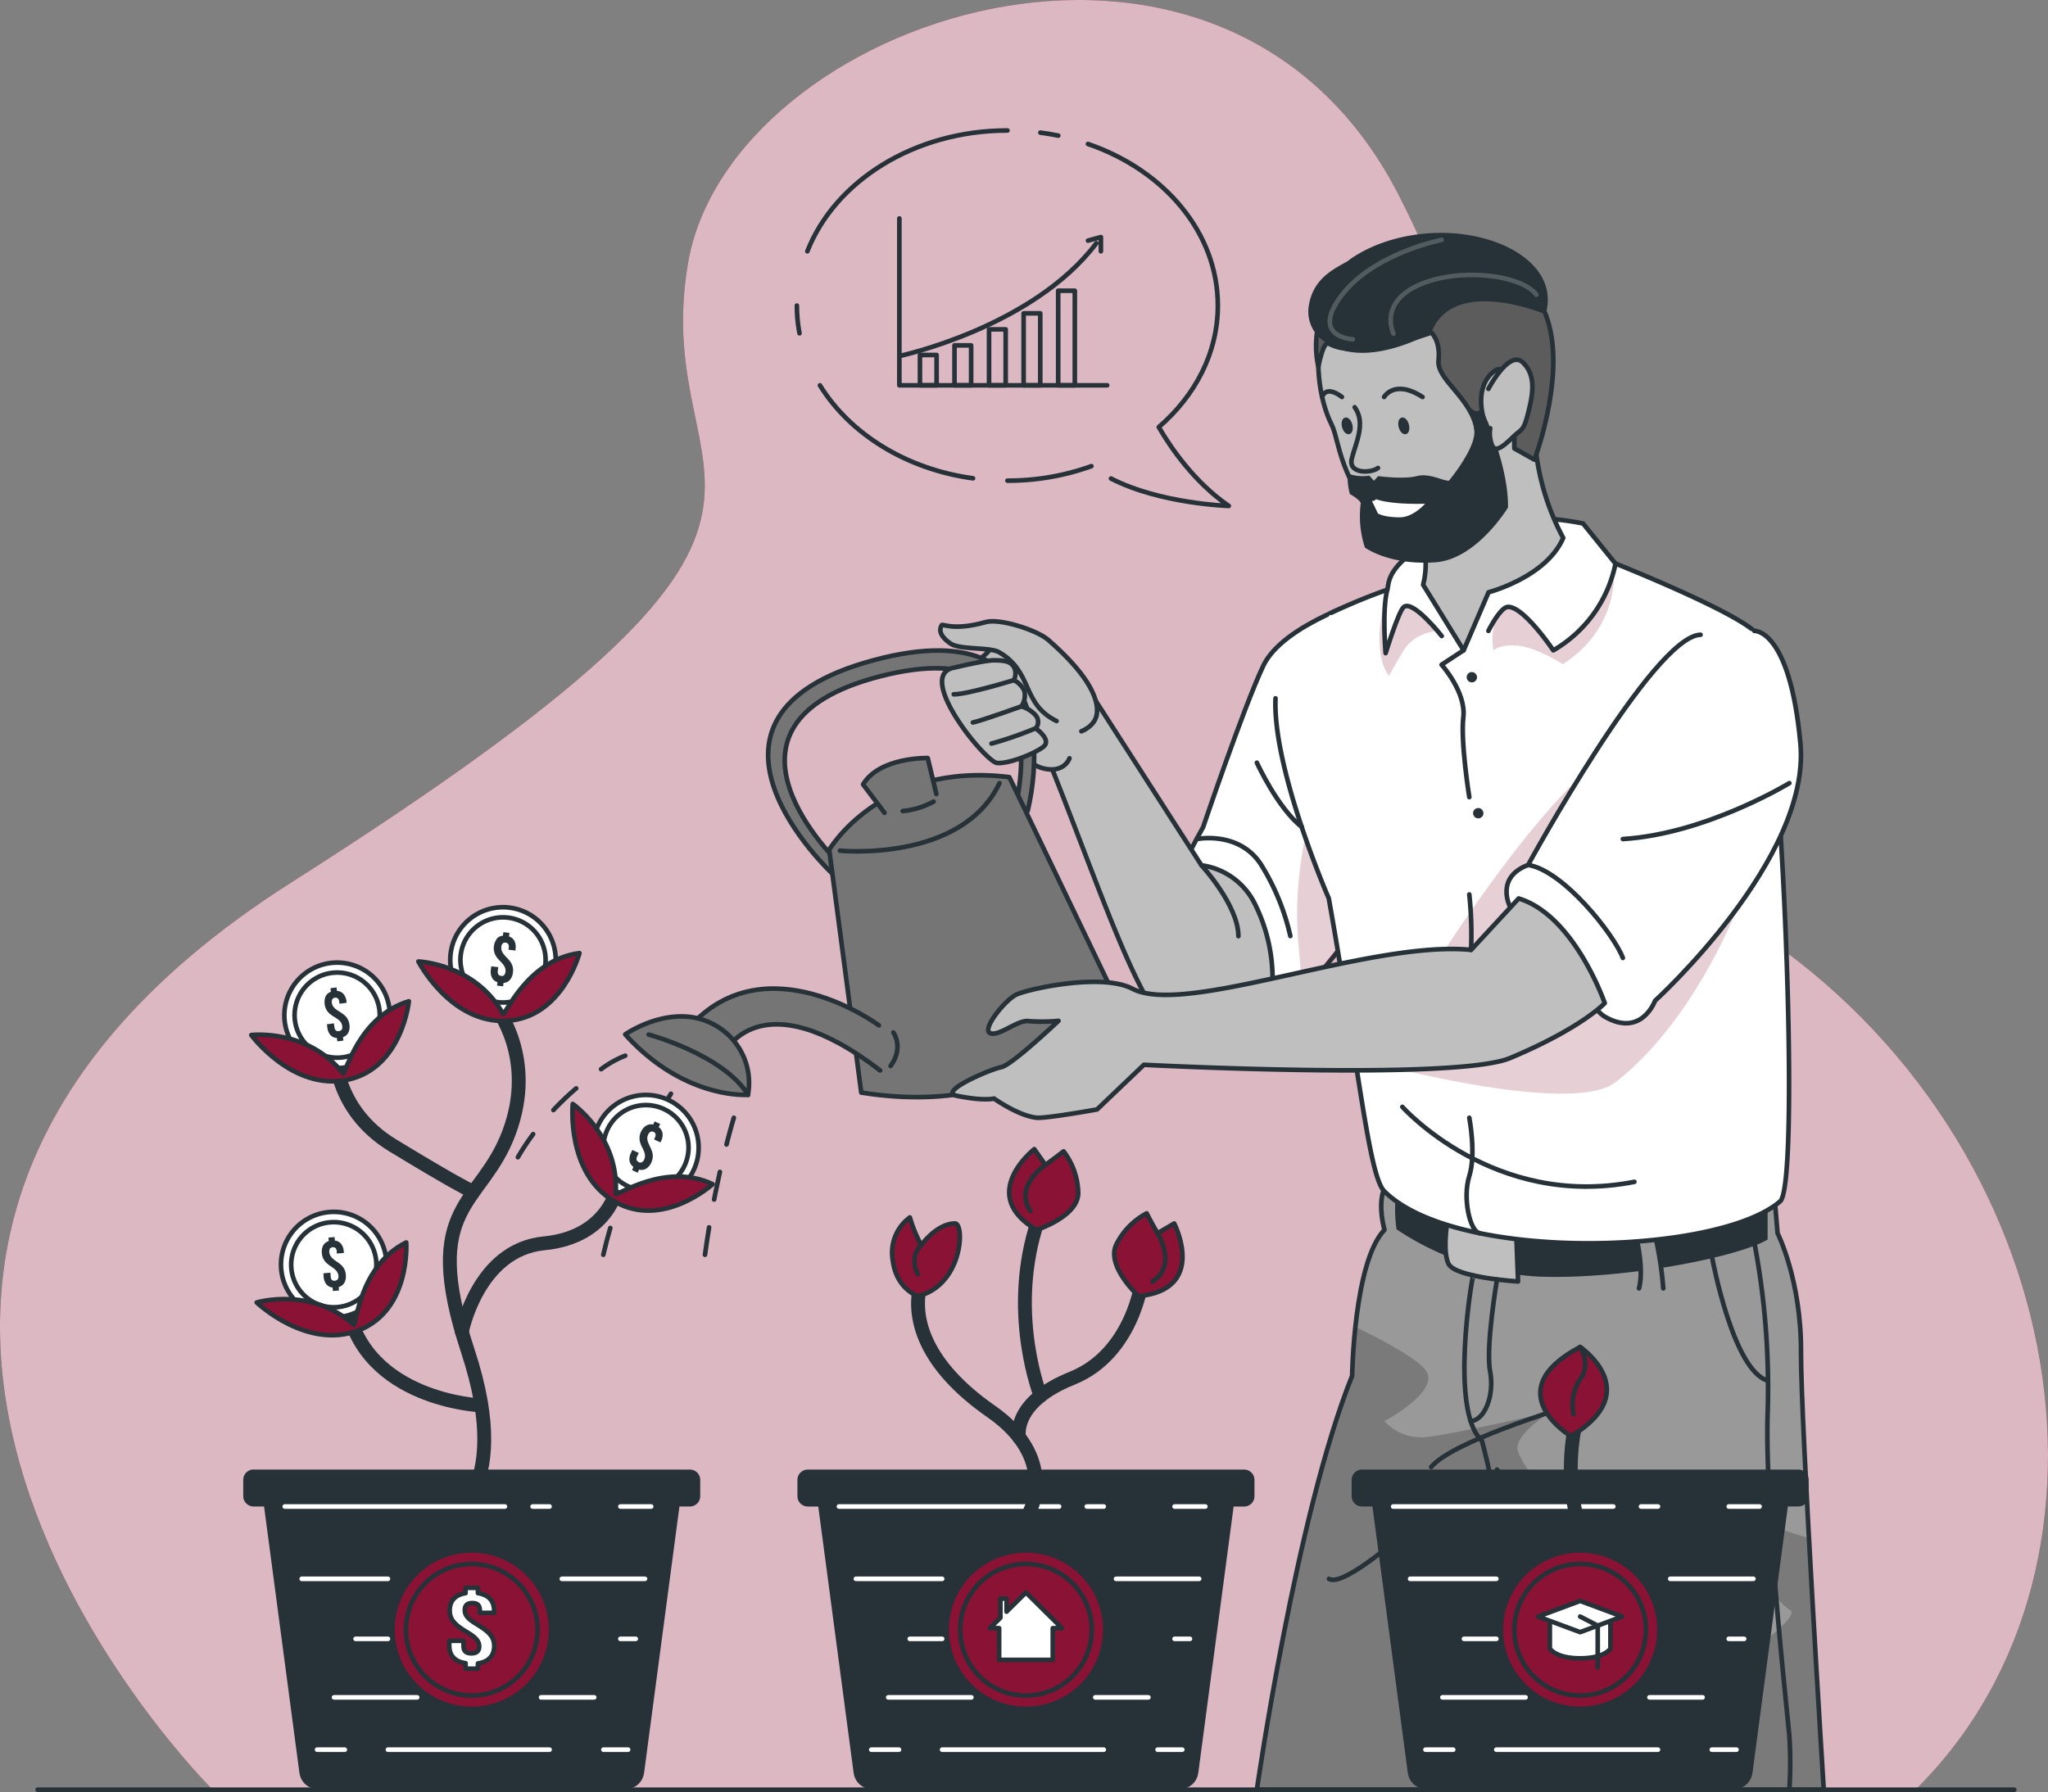
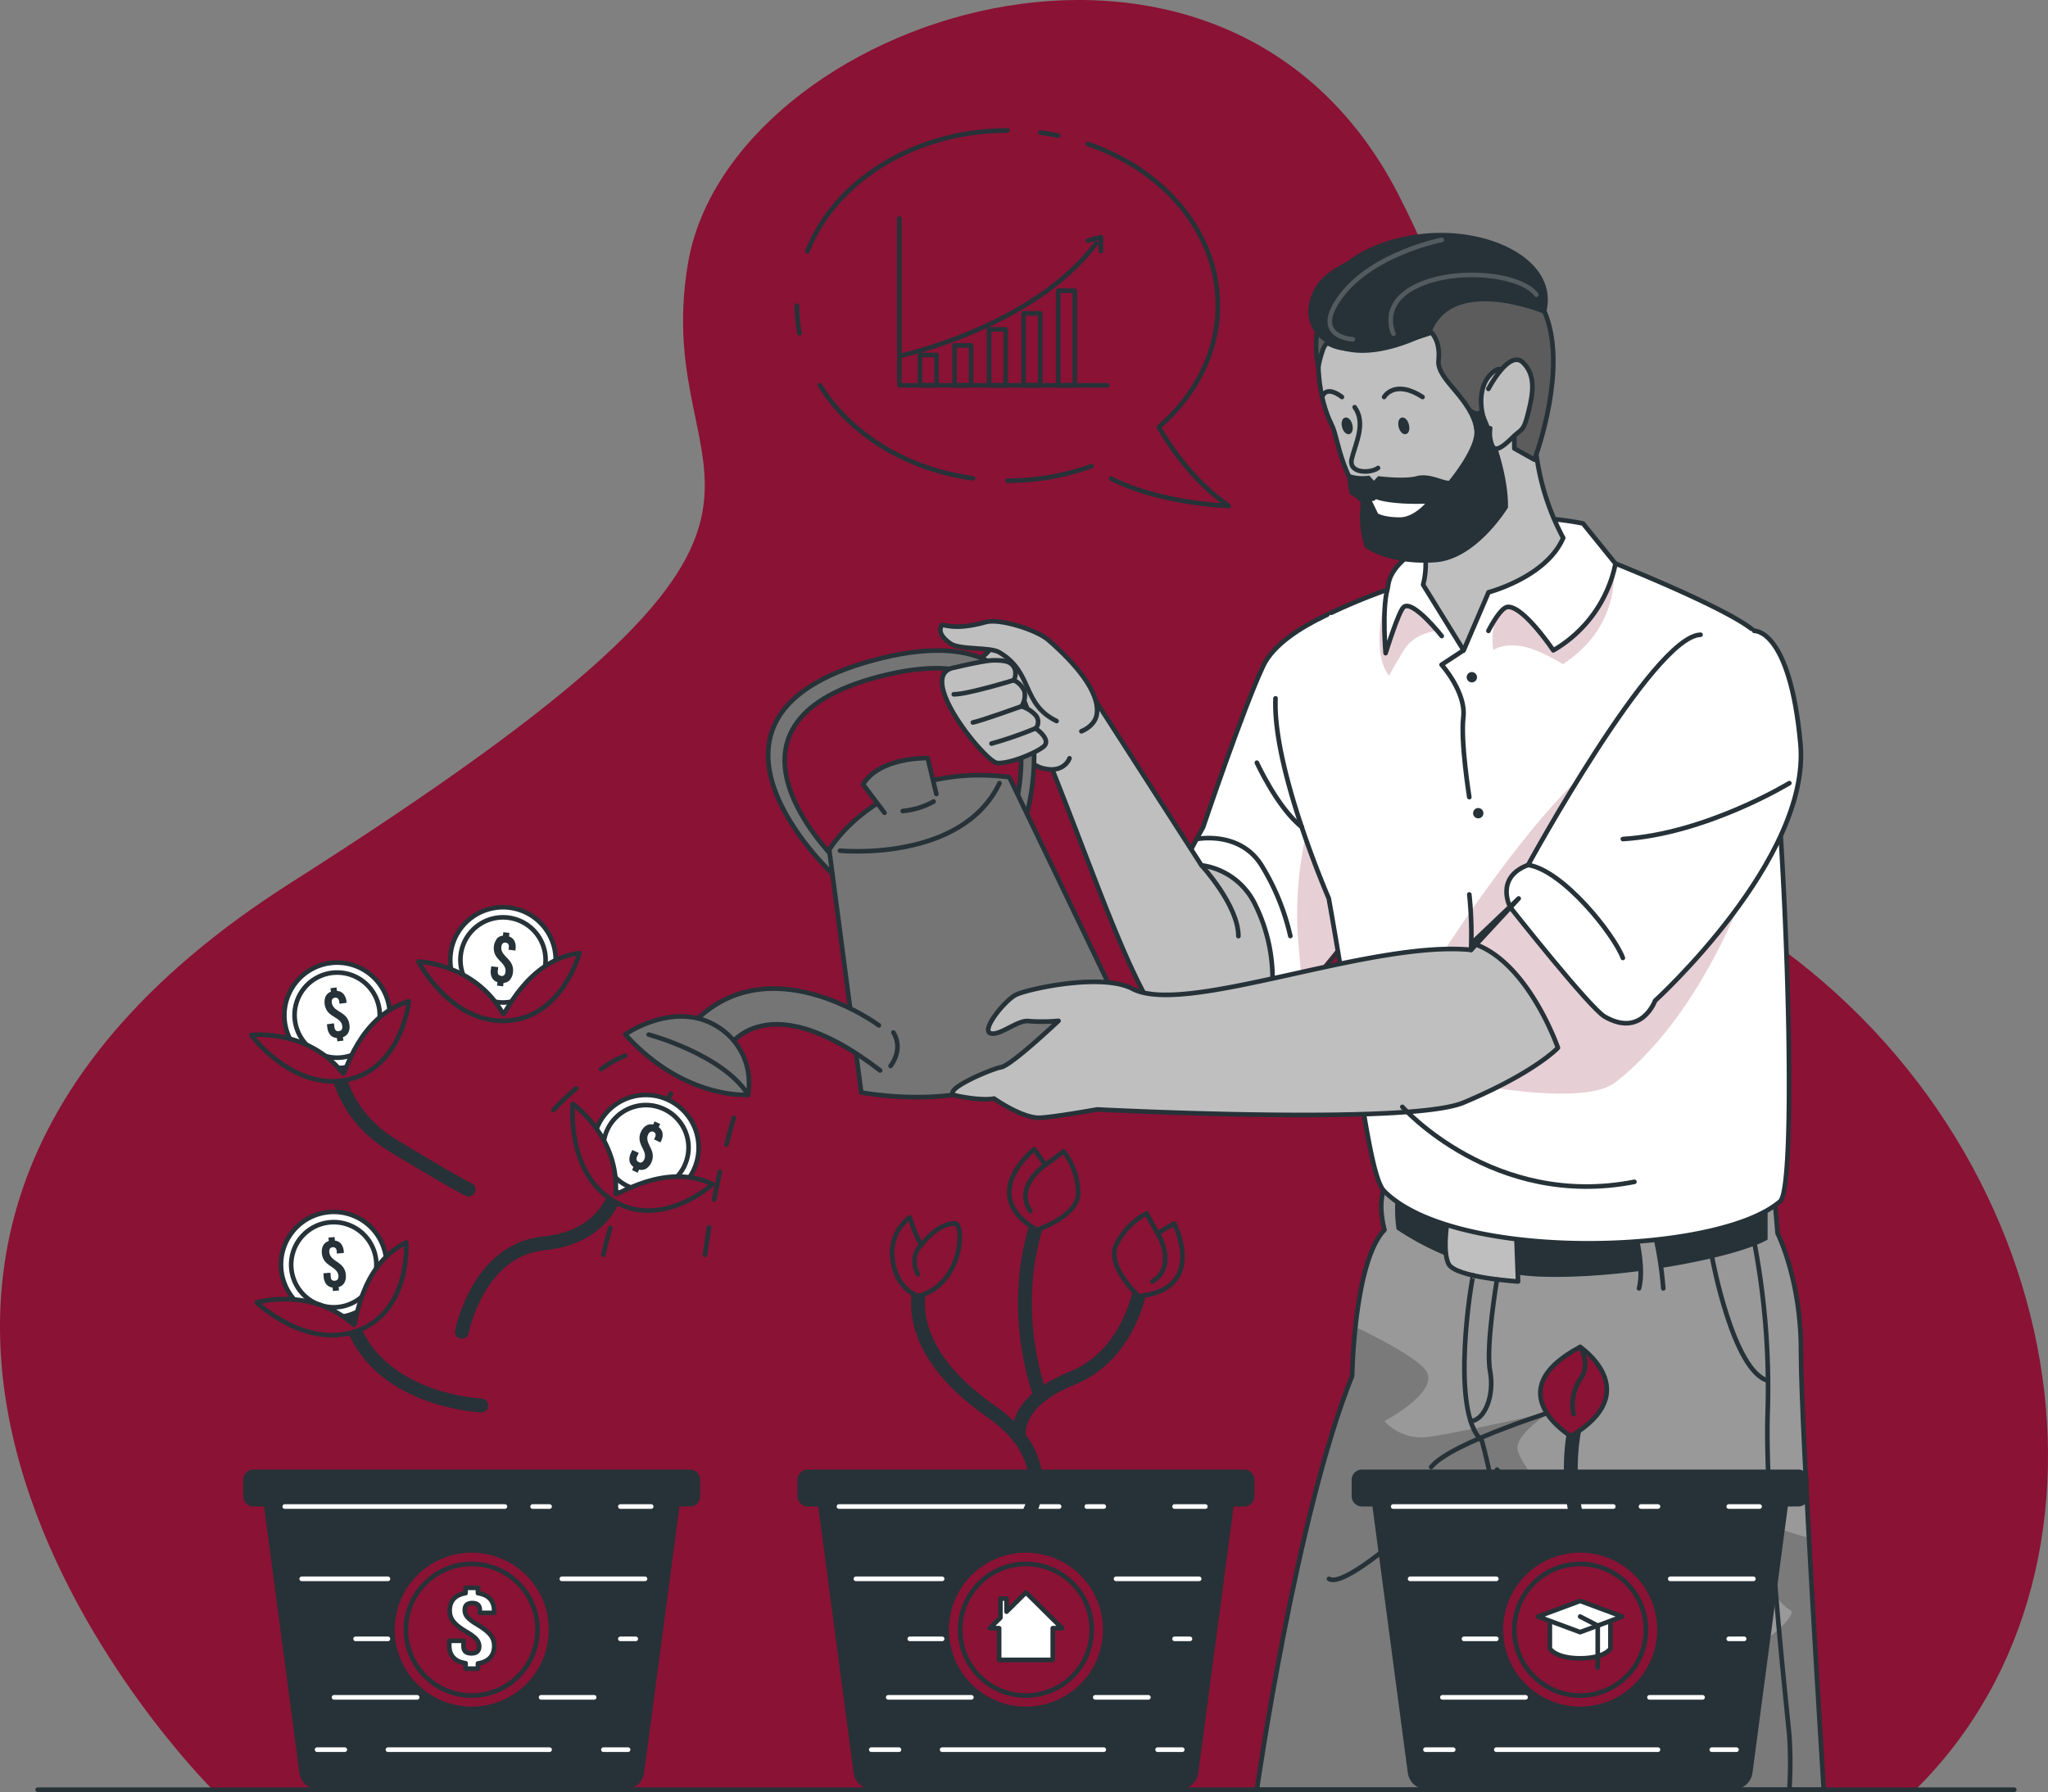
<svg xmlns="http://www.w3.org/2000/svg" xmlns:ns1="http://sodipodi.sourceforge.net/DTD/sodipodi-0.dtd" xmlns:ns2="http://www.inkscape.org/namespaces/inkscape" viewBox="0 0 443.454 388.112" version="1.1" id="svg389" ns1:docname="grow.svg" width="443.454" height="388.112" ns2:version="1.0.1 (3bc2e813f5, 2020-09-07)">
  <rect x="0" y="0" width="443.454" height="388.112" fill="#808080" stroke="none" />
  <ns1:namedview pagecolor="#ffffff" bordercolor="#666666" borderopacity="1" objecttolerance="10" gridtolerance="10" guidetolerance="10" ns2:pageopacity="0" ns2:pageshadow="2" ns2:window-width="1767" ns2:window-height="969" id="namedview391" showgrid="false" fit-margin-top="0" fit-margin-left="0" fit-margin-right="0" fit-margin-bottom="0" ns2:zoom="1.256" ns2:cx="222.149" ns2:cy="187.72187" ns2:window-x="0" ns2:window-y="45" ns2:window-maximized="0" ns2:current-layer="svg389" />
  <defs id="defs8">
    <clipPath id="freepik--clip-path--inject-98">
      <path d="m 411.75,319.53 c 0.25,0.22 1,9.84 1,9.84 0,0 5.13,10.13 5.07,25.63 -0.06,15.5 4.93,94.89 4.93,94.89 H 300 c 0,0 8.53,-59.52 20.63,-89.64 0,0 0.37,-24.72 7,-31.61 0,0 -2.88,-10.14 3,-11.39 5.88,-1.25 81.12,2.28 81.12,2.28 z" style="fill:#999999;stroke:#263238;stroke-linecap:round;stroke-linejoin:round" id="path2" />
    </clipPath>
    <clipPath id="freepik--clip-path-2--inject-98">
      <path d="m 349.05,152.69 c 0,0 -2.13,-6.75 2.44,-10.09 4.57,-3.34 4.26,16.8 4.26,16.8 l 4.36,2.44 c 0,0 6.29,-16.64 3.25,-28.82 C 360.32,120.84 348,112.21 331,116.81 c -22.81,6.16 -17.68,24.84 -17.68,24.84 0,0 1,-5.28 2.08,-5 1.08,0.28 4.7,3.75 22.39,-2.34 0,0 2,1.73 1.55,6 -0.45,4.27 7.14,8.07 8.32,15.18 z" style="fill:#999999;stroke:#263238;stroke-linecap:round;stroke-linejoin:round" id="path5" />
    </clipPath>
  </defs>
  <g id="freepik--background-simple--inject-98" transform="translate(-27.851,-62.278)">
    <path d="m 73.76,449.74 c 0,0 -113.87,-113 17.06,-196.27 130.93,-83.27 77.08,-81.39 86,-134.15 8.92,-52.76 115.44,-89.32 153.75,-15.07 38.31,74.25 1.56,112.42 73.43,157 71.87,44.58 88.43,139.24 38.77,188.48 z" style="fill:#8a1234" id="path10" />
-     <path d="m 73.76,449.74 c 0,0 -113.87,-113 17.06,-196.27 130.93,-83.27 77.08,-81.39 86,-134.15 8.92,-52.76 115.44,-89.32 153.75,-15.07 38.31,74.25 1.56,112.42 73.43,157 71.87,44.58 88.43,139.24 38.77,188.48 z" style="opacity:0.7;fill:#ffffff" id="path12" />
  </g>
  <g id="freepik--Bubble--inject-98" transform="translate(-27.851,-62.278)">
    <polyline points="267.59 145.73 222.59 145.73 222.59 109.59" style="fill:none;stroke:#263238;stroke-linecap:round;stroke-linejoin:round" id="polyline15" />
    <rect x="227.05" y="139.16" width="3.6" height="6.57" style="fill:none;stroke:#263238;stroke-linecap:round;stroke-linejoin:round" id="rect17" />
    <rect x="234.53" y="137.08" width="3.6" height="8.65" style="fill:none;stroke:#263238;stroke-linecap:round;stroke-linejoin:round" id="rect19" />
    <rect x="242.01" y="133.61" width="3.6" height="12.12" style="fill:none;stroke:#263238;stroke-linecap:round;stroke-linejoin:round" id="rect21" />
    <rect x="249.5" y="130.14" width="3.6" height="15.59" style="fill:none;stroke:#263238;stroke-linecap:round;stroke-linejoin:round" id="rect23" />
    <rect x="256.98" y="125.24" width="3.6" height="20.49" style="fill:none;stroke:#263238;stroke-linecap:round;stroke-linejoin:round" id="rect25" />
    <path d="m 222.59,139.39 c 0,0 28.85,-6.15 42.65,-24.43" style="fill:none;stroke:#263238;stroke-linecap:round;stroke-linejoin:round" id="path27" />
    <polyline points="263.43 114.39 266.23 113.62 266.23 116.7" style="fill:none;stroke:#263238;stroke-linecap:round;stroke-linejoin:round" id="polyline29" />
    <path d="M 257,91.65 C 255.72,91.39 254.43,91.17 253.12,91" style="fill:none;stroke:#263238;stroke-linecap:round;stroke-linejoin:round" id="path31" />
    <path d="m 268.42,165.92 c 10.7,5.5 25.5,5.93 25.5,5.93 -7.45,-5.11 -12.57,-12.61 -15.16,-17.07 7.91,-6.82 12.79,-16.09 12.79,-26.32 0,-15.8 -11.61,-29.34 -28.12,-35" style="fill:none;stroke:#263238;stroke-linecap:round;stroke-linejoin:round" id="path33" />
    <path d="m 246,166.38 a 53.53,53.53 0 0 0 18.17,-3.14" style="fill:none;stroke:#263238;stroke-linecap:round;stroke-linejoin:round" id="path35" />
    <path d="m 205.39,145.73 c 6.47,10.5 18.66,18.17 33.15,20.14" style="fill:none;stroke:#263238;stroke-linecap:round;stroke-linejoin:round" id="path37" />
    <path d="m 200.4,128.46 a 32.09,32.09 0 0 0 0.57,6" style="fill:none;stroke:#263238;stroke-linecap:round;stroke-linejoin:round" id="path39" />
    <path d="m 246,90.54 c -20.23,0 -37.39,11 -43.33,26.16" style="fill:none;stroke:#263238;stroke-linecap:round;stroke-linejoin:round" id="path41" />
  </g>
  <g id="freepik--Character--inject-98" transform="translate(-27.851,-62.278)">
    <path d="m 324.91,191.65 c 0,0 -19.21,5.66 -23.54,14.86 -4.33,9.2 -13,34.9 -13,34.9 0,0 -8.12,14.34 -8.12,18.67 0,4.33 12,20.39 17.42,24.72 5.42,4.33 25.65,-24.18 25.65,-24.18 z" style="fill:#ffffff;stroke:#263238;stroke-linecap:round;stroke-linejoin:round" id="path44" />
    <path d="m 411.75,319.53 c 0.25,0.22 1,9.84 1,9.84 0,0 5.13,10.13 5.07,25.63 -0.06,15.5 4.93,94.89 4.93,94.89 H 300 c 0,0 8.53,-59.52 20.63,-89.64 0,0 0.37,-24.72 7,-31.61 0,0 -2.88,-10.14 3,-11.39 5.88,-1.25 81.12,2.28 81.12,2.28 z" style="fill:#999999" id="path46" />
    <g clip-path="url(#freepik--clip-path--inject-98)" id="g50">
      <path d="M 422.75,449.89 H 300 c 0,0 8.53,-59.52 20.63,-89.64 0,0 0.07,-4.7 0.7,-10.58 5.65,2.72 13.1,6.64 15.18,9.33 3.49,4.5 -8.9,11.07 -8.9,11.07 a 10.93,10.93 0 0 0 8.9,3.48 c 5.49,-0.55 27.09,-5.48 27.09,-5.48 0,0 -8.07,4.93 -7.09,8.43 0.98,3.5 9.85,14.9 14.67,17.7 4.82,2.8 -9.8,-2.8 -9.8,-2.8 0,0 16.62,26.86 26.62,32.23 10,5.37 30.43,-11.25 27.5,-12.63 -2.93,-1.38 -14.81,-17.55 -12.65,-20.27 1.24,-1.57 8.59,2.56 16.69,4.62 1.46,26.14 3.21,54.54 3.21,54.54 z" style="opacity:0.2" id="path48" />
    </g>
    <path d="m 411.75,319.53 c 0.25,0.22 1,9.84 1,9.84 0,0 5.13,10.13 5.07,25.63 -0.06,15.5 4.93,94.89 4.93,94.89 H 300 c 0,0 8.53,-59.52 20.63,-89.64 0,0 0.37,-24.72 7,-31.61 0,0 -2.88,-10.14 3,-11.39 5.88,-1.25 81.12,2.28 81.12,2.28 z" style="fill:none;stroke:#263238;stroke-linecap:round;stroke-linejoin:round" id="path52" />
    <path d="m 330.25,319.89 a 29.4,29.4 0 0 0 0,8.64 61.15,61.15 0 0 0 30.59,10.22 c 17.66,0.75 42.84,-4 49.75,-8 v -9.5 z" style="fill:#263238" id="path54" />
    <path d="m 341.5,325.07 c 0,0 -1.5,7.93 0,10.93 1.5,3 15.06,3.82 15.06,3.82 l -0.43,-11.29 z" style="fill:#bfbfbf;stroke:#263238;stroke-linecap:round;stroke-linejoin:round" id="path56" />
    <path d="m 388,341.31 a 79.31,79.31 0 0 0 -2.06,-12.78 l -4.19,0.11 c 0,0 2.25,7.73 1,12.67" style="fill:#999999;stroke:#263238;stroke-linecap:round;stroke-linejoin:round" id="path58" />
    <path d="m 323.86,237.58 -0.52,23 a 186.39,186.39 0 0 1 -13.43,16.64 c -0.25,-3 -0.55,-6.55 -0.91,-10.59 -1.67,-18.67 4.67,-33.67 4.29,-34.78 z" style="opacity:0.2;fill:#8a1234" id="path60" />
    <path d="m 316.1,195 a 131,131 0 0 1 12.13,-5 c 0.52,-1.36 -0.72,-5.42 11.8,-11.91 12.52,-6.49 30.6,-2.43 30.6,-2.43 l 7,8.66 c 0,0 24.35,9.69 30,14.58 5.65,4.89 10.39,119.45 5.69,123.55 -13.42,11.7 -70.32,13.3 -85.75,-2.2 -3.34,-3.34 -5.59,-27.52 -12,-63.4 0,0 -12.19,-28 -11.53,-43.32" style="fill:#ffffff;stroke:#263238;stroke-linecap:round;stroke-linejoin:round" id="path62" />
    <path d="m 377.26,186.13 c 0,0 1.34,12 -11,20 0,0 -5.67,-3.63 -9.67,-4 -4,-0.37 -5.38,1 -5.38,1 0,0 -0.84,-4.7 1.08,-7.79 1.92,-3.09 5.68,-0.71 11.86,7.79 0.04,0 10.49,-5.13 13.11,-17 z" style="opacity:0.2;fill:#8a1234" id="path64" />
    <path d="m 339.12,198.91 c 0,0 -4.87,0.22 -7.31,4.22 -2.44,4 -3.18,5.5 -3.18,5.5 0,0 -3.92,-3.88 -1,-15.88 a 38,38 0 0 0 0.46,10.38 c 0,0 2.52,-9.28 3.74,-9.4 1.22,-0.12 3.65,0.6 7.29,5.18 z" style="opacity:0.2;fill:#8a1234" id="path66" />
    <path d="m 331.81,172.35 a 17.9,17.9 0 0 1 4.19,16.57 l 8.77,14.21 5.4,-12.58 c 0,0 12.51,-3.25 16.16,-11.77 a 53.14,53.14 0 0 1 -5.78,-32.28 c 2.45,-18.84 -28.74,25.85 -28.74,25.85 z" style="fill:#bfbfbf;stroke:#263238;stroke-linecap:round;stroke-linejoin:round" id="path68" />
    <path d="m 361.33,155.24 c 3.87,-28.88 -4.78,-40.4 -27.49,-38.78 -22.71,1.62 -23.08,27 -17.66,37.77 1.82,3.62 1.23,11.54 12.52,24.2 4.33,4.86 15.7,1.2 23.84,-6.82" style="fill:#bfbfbf;stroke:#263238;stroke-linecap:round;stroke-linejoin:round" id="path70" />
    <path d="m 327.55,148.26 c 0,0 2.23,-3.95 8.32,0" style="fill:none;stroke:#263238;stroke-linecap:round;stroke-linejoin:round" id="path72" />
    <path d="m 318.42,148.26 c 0,0 -3.3,-2.73 -4.29,0" style="fill:none;stroke:#263238;stroke-linecap:round;stroke-linejoin:round" id="path74" />
    <path d="m 332.92,154.22 c 0.26,1 0,1.92 -0.64,2.08 -0.64,0.16 -1.32,-0.51 -1.57,-1.5 -0.25,-0.99 0,-1.92 0.64,-2.08 0.64,-0.16 1.32,0.51 1.57,1.5 z" style="fill:#263238" id="path76" />
    <path d="m 320.67,154.22 c 0.26,1 0,1.92 -0.64,2.08 -0.64,0.16 -1.32,-0.51 -1.58,-1.5 -0.26,-0.99 0,-1.92 0.65,-2.08 0.65,-0.16 1.32,0.51 1.57,1.5 z" style="fill:#263238" id="path78" />
    <path d="m 321.18,150.47 c 2.51,3.45 0.19,7.8 -0.63,11.16 -0.82,3.36 4.26,3.15 5.68,2" style="fill:none;stroke:#263238;stroke-linecap:round;stroke-linejoin:round" id="path80" />
    <path d="m 349.05,152.69 c 0,0 -2.13,-6.75 2.44,-10.09 4.57,-3.34 4.26,16.8 4.26,16.8 l 4.36,2.44 c 0,0 6.29,-16.64 3.25,-28.82 C 360.32,120.84 348,112.21 331,116.81 c -22.81,6.16 -17.68,24.84 -17.68,24.84 0,0 1,-5.28 2.08,-5 1.08,0.28 4.7,3.75 22.39,-2.34 0,0 2,1.73 1.55,6 -0.45,4.27 7.14,8.07 8.32,15.18 z" style="fill:#999999" id="path82" />
    <g clip-path="url(#freepik--clip-path-2--inject-98)" id="g86">
      <path d="m 349.05,152.69 c 0,0 -2.13,-6.75 2.44,-10.09 4.57,-3.34 4.26,16.8 4.26,16.8 l 4.36,2.44 c 0,0 6.29,-16.64 3.25,-28.82 C 360.32,120.84 348,112.21 331,116.81 c -22.81,6.16 -17.68,24.84 -17.68,24.84 0,0 1,-5.28 2.08,-5 1.08,0.28 4.7,3.75 22.39,-2.34 0,0 2,1.73 1.55,6 -0.45,4.27 7.14,8.07 8.32,15.18 z" style="opacity:0.4" id="path84" />
    </g>
    <path d="m 349.05,152.69 c 0,0 -2.13,-6.75 2.44,-10.09 4.57,-3.34 4.26,16.8 4.26,16.8 l 4.36,2.44 c 0,0 6.29,-16.64 3.25,-28.82 C 360.32,120.84 348,112.21 331,116.81 c -22.81,6.16 -17.68,24.84 -17.68,24.84 0,0 1,-5.28 2.08,-5 1.08,0.28 4.7,3.75 22.39,-2.34 0,0 2,1.73 1.55,6 -0.45,4.27 7.14,8.07 8.32,15.18 z" style="fill:none;stroke:#263238;stroke-linecap:round;stroke-linejoin:round" id="path88" />
    <path d="m 319.64,164.81 a 9.24,9.24 0 0 0 4.71,0.48 l 1,1.11 0.91,-1 c 0,0 5.58,0.73 8.32,0 2.74,-0.73 5.58,1 7,1 0,0 6.08,-7.3 5.48,-11.06 a 32.4,32.4 0 0 0 -1,-4.87 c 0,0 1.15,1.05 1.76,0.85 a 1,1 0 0 0 0.78,-0.85 c 0,0 5.91,12 5.78,21.72 0,0 -6.76,11.23 -15.72,11.87 -10.05,0.71 -15.27,-3.2 -15.27,-3.2 a 21.78,21.78 0 0 1 -0.87,-9.79 9.44,9.44 0 0 0 -2.38,-1.78 15.25,15.25 0 0 1 -0.5,-4.48 z" style="fill:#263238" id="path90" />
    <path d="m 315.37,136.68 a 7.77,7.77 0 0 1 -4.12,-8.22 c 0.94,-5.82 5.27,-7.85 8.38,-9.6 0,0 6.34,-5.42 18.13,-6.09 14.2,-0.81 28,6.63 24.76,17.6 0,0 -20,-8.53 -24.76,4 0,-0.03 -13.76,7.95 -22.39,2.31 z" style="fill:#263238" id="path92" />
    <path d="m 350.14,146.5 c 0,0 4.46,-8.57 7.44,-5.73 2.98,2.84 2.16,7 1.15,11 -1.01,4 -1.36,3.32 -3.25,5.14 -1.89,1.82 -3.9,3.67 -4.6,1.69 a 7.15,7.15 0 0 1 -0.36,-3.56" style="fill:#bfbfbf;stroke:#263238;stroke-linecap:round;stroke-linejoin:round" id="path94" />
    <path d="m 336.42,171.38 c -8,0.2 -10.62,-1 -10.62,-1 a 0.9,0.9 0 0 1 -0.89,0.39 l 1.32,2.73 c 0,0 1.32,0.82 4.74,0.82 2.89,0 5.45,-2.94 5.45,-2.94 z" style="fill:#ffffff" id="path96" />
    <path d="m 329.58,134.55 c 0,0 -3.25,-6.5 5.27,-10.45 8.52,-3.95 22.32,-2.44 25.67,2" style="opacity:0.2;fill:none;stroke:#ffffff;stroke-linecap:round;stroke-linejoin:round" id="path98" />
    <path d="m 320.77,135.76 c 0,0 -9.36,-0.4 -2.41,-9.53 6.95,-9.13 21.67,-12 21.67,-12" style="opacity:0.2;fill:none;stroke:#ffffff;stroke-linecap:round;stroke-linejoin:round" id="path100" />
    <path d="m 377.66,184.33 a 28.09,28.09 0 0 1 -13.47,18.8 c 0,0 -6.46,-9.62 -9.86,-9.4 -1.66,0.1 -4.19,5.18 -4.19,5.18" style="fill:none;stroke:#263238;stroke-linecap:round;stroke-linejoin:round" id="path102" />
    <path d="m 328.23,190 c -1.16,4.6 -0.35,13.74 -0.35,13.74 0,0 2.81,-9.12 3.93,-10 2,-1.62 8.22,6.29 8.22,6.29" style="fill:none;stroke:#263238;stroke-linecap:round;stroke-linejoin:round" id="path104" />
    <path d="m 344.74,203.13 -4.74,3.11 c 0,0 5.34,5.95 4.71,11.36 -0.63,5.41 1.29,17.32 1.29,17.32" style="fill:none;stroke:#263238;stroke-linecap:round;stroke-linejoin:round" id="path106" />
    <path d="m 299.45,257.81 a 36.37,36.37 0 0 1 3.72,20.61 c 0,0 -7,9.7 -12.37,11.15 -13.06,3.52 -20.93,-25.51 -36.62,-64.49 -1,-2.5 7.91,-15.71 7.91,-15.71 L 288,249.68 a 15.17,15.17 0 0 1 11.45,8.13 z" style="fill:#bfbfbf;stroke:#263238;stroke-linecap:round;stroke-linejoin:round" id="path108" />
    <path d="m 261,212.3 -6.65,-9 c 0,0 -10,-5.74 -11.11,-2.31 -1.63,5.14 -9.83,6.66 -9.83,6.66 0.72,2.63 8.73,14.35 13.27,17 4.54,2.65 5,3.43 6.87,4 4.75,1.27 5.88,-2.14 5.88,-2.14" style="fill:#bfbfbf;stroke:#263238;stroke-linecap:round;stroke-linejoin:round" id="path110" />
    <path d="m 208.08,251.49 c 0,0 -36.53,-33.94 8.84,-46.2 45.37,-12.26 33.44,32.64 33.44,32.64 l -3,0.52 c 0,0 11.89,-40.18 -28.9,-29.7 -40.79,10.48 -8.69,40.69 -8.69,40.69 z" style="fill:#757575;stroke:#263238;stroke-linecap:round;stroke-linejoin:round" id="path112" />
    <path d="m 256.63,218.44 c -7.67,-3.74 -5,-10.59 -12.46,-14.91 -2,-1.16 -8.49,-0.45 -10.54,-1.89 -3.08,-2.15 -2,-3.63 -1.92,-3.89 0.1,-0.59 2.26,1.33 9.62,-0.75 2.94,-0.83 11,1.69 13.52,3.89 5.92,5.14 11.07,11.2 10.51,15.94 -0.32,2.73 -3.36,3.83 -3.36,3.83" style="fill:#bfbfbf;stroke:#263238;stroke-linecap:round;stroke-linejoin:round" id="path114" />
    <path d="m 234.63,206.84 c 0,0 6.43,-1.57 8.48,-1.55 2.82,0 3.71,0.42 4.38,1.62 a 3.13,3.13 0 0 1 -0.12,2.68 4.73,4.73 0 0 1 2.31,2.39 4.44,4.44 0 0 1 -0.65,3.29 6.7,6.7 0 0 1 2.93,1.78 2.21,2.21 0 0 1 0.16,3 c 0,0 3.62,2.48 1.61,4 -2.01,1.52 -7.5,3.71 -10,3.47 -2.5,-0.24 -18.17,-19.29 -9.1,-20.68 z" style="fill:#bfbfbf;stroke:#263238;stroke-linecap:round;stroke-linejoin:round" id="path116" />
    <path d="m 247.37,209.59 c 0,0 -10.22,3.13 -13,3.06" style="fill:none;stroke:#263238;stroke-linecap:round;stroke-linejoin:round" id="path118" />
    <path d="m 249,215.27 c 0,0 -8.7,3.13 -10.49,3.48" style="fill:none;stroke:#263238;stroke-linecap:round;stroke-linejoin:round" id="path120" />
    <path d="m 252.12,220 a 80.21,80.21 0 0 1 -9.58,3.32" style="fill:none;stroke:#263238;stroke-linecap:round;stroke-linejoin:round" id="path122" />
    <path d="m 207.4,246.32 c 0,0 11.2,-19.16 39,-15.73 l 22.85,47.56 c 0,0 -14.34,27.2 -54.91,20.76 z" style="fill:#757575;stroke:#263238;stroke-linecap:round;stroke-linejoin:round" id="path124" />
    <path d="m 218.16,284.35 c 0,0 -24.45,-18.14 -41,0.34 l 7.52,5.63 c 0,0 7.71,-16.21 33.75,3.8" style="fill:#757575;stroke:#263238;stroke-linecap:round;stroke-linejoin:round" id="path126" />
    <path d="m 209.73,246.52 c 0,0 26.37,2.6 34.54,-14.63" style="fill:#757575;stroke:#263238;stroke-linecap:round;stroke-linejoin:round" id="path128" />
    <path d="m 163.23,286.31 c 0,0 10.38,-7.29 19.58,-1.92 a 14.31,14.31 0 0 1 7,15 c 0,0 -13.81,1.08 -26.58,-13.08 z" style="fill:#757575;stroke:#263238;stroke-linecap:round;stroke-linejoin:round" id="path130" />
    <path d="m 168.31,286.35 c 0,0 16.14,4.31 21.54,13.06" style="fill:none;stroke:#263238;stroke-linecap:round;stroke-linejoin:round" id="path132" />
    <path d="m 230.6,234.25 -1.87,-7.79 c 0,0 -10.41,-0.28 -14,5.71 l 4.64,6.14" style="fill:#757575;stroke:#263238;stroke-linecap:round;stroke-linejoin:round" id="path134" />
    <path d="m 230,235.88 a 17,17 0 0 1 -6.68,2.05" style="fill:none;stroke:#263238;stroke-linecap:round;stroke-linejoin:round" id="path136" />
    <path d="m 221.29,285.9 c 0,0 2.35,3.19 -0.6,7.25" style="fill:none;stroke:#263238;stroke-linecap:round;stroke-linejoin:round" id="path138" />
    <path d="m 408.67,246.66 c 0,0 -9.67,33.34 -31,50 -9.74,7.61 -54.32,-4.67 -54.32,-4.67 l 2.89,-17.28 14.6,-6.92 c 0,0 25.84,-40.45 39.84,-44.46 14,-4.01 27.99,23.33 27.99,23.33 z" style="opacity:0.2;fill:#8a1234" id="path140" />
    <path d="m 396.07,199.75 c -10.29,0.29 -37.34,49.86 -37.34,49.86 -7.33,2.78 -3.84,9.2 -3.84,9.2 0,0 17.19,21.8 20.44,23.66 8,4.6 10.89,-3.45 10.89,-3.45 0,0 33.78,-30.69 31.48,-55.68 -2.3,-24.99 -10,-24.43 -10,-24.43" style="fill:#ffffff;stroke:#263238;stroke-linecap:round;stroke-linejoin:round" id="path142" />
-     <path d="M 356.69,256.87 346.39,268 c -21.89,-2.13 -61.8,14.45 -73.34,8.42 -6.71,-3.51 -22.82,0.1 -25.22,1.31 -2.4,1.21 -7.47,7.49 -5.59,8.3 1.88,0.81 6,-2.94 8.34,-2.6 a 37,37 0 0 0 6.47,-0.06 c 0,0 -10.15,9.63 -12.42,10.04 -2.27,0.41 -13.8,5.33 -9.62,6.19 5.85,1.2 8.08,0.6 8.08,0.6 0,0 5.28,3.75 9.21,4.15 2,0.21 13.1,-1.79 13.1,-1.79 l 10.14,-9.67 c 0,0 67.48,3.51 79.35,-1.48 15.48,-6.5 20.44,-11.87 20.44,-11.87 0,0 -6.55,-19 -18.64,-22.67 z" style="fill:#bfbfbf;stroke:#263238;stroke-linecap:round;stroke-linejoin:round" id="path144" />
+     <path d="M 356.69,256.87 346.39,268 c -21.89,-2.13 -61.8,14.45 -73.34,8.42 -6.71,-3.51 -22.82,0.1 -25.22,1.31 -2.4,1.21 -7.47,7.49 -5.59,8.3 1.88,0.81 6,-2.94 8.34,-2.6 a 37,37 0 0 0 6.47,-0.06 c 0,0 -10.15,9.63 -12.42,10.04 -2.27,0.41 -13.8,5.33 -9.62,6.19 5.85,1.2 8.08,0.6 8.08,0.6 0,0 5.28,3.75 9.21,4.15 2,0.21 13.1,-1.79 13.1,-1.79 c 0,0 67.48,3.51 79.35,-1.48 15.48,-6.5 20.44,-11.87 20.44,-11.87 0,0 -6.55,-19 -18.64,-22.67 z" style="fill:#bfbfbf;stroke:#263238;stroke-linecap:round;stroke-linejoin:round" id="path144" />
    <path d="m 346.86,338.51 c -0.23,-0.05 -5.22,29.49 1.84,35.74 0,0 4.08,14.11 3.32,23.81 -0.76,9.7 4.54,29.44 4.54,29.44 l 3.54,22.39" style="fill:none;stroke:#263238;stroke-linecap:round;stroke-linejoin:round" id="path146" />
    <path d="m 352,339.38 c 0,0 -2.5,14.62 -1.5,19.87 1,5.25 -1.17,10.64 -4.21,10.82" style="fill:none;stroke:#263238;stroke-linecap:round;stroke-linejoin:round" id="path148" />
    <path d="m 398.63,334.92 c 0,0 4.54,24.35 12,26.36" style="fill:none;stroke:#263238;stroke-linecap:round;stroke-linejoin:round" id="path150" />
    <path d="m 407.75,331.56 a 168.11,168.11 0 0 1 2.84,37 C 410,390 414.85,433 415.3,438.25 a 89,89 0 0 1 0,11.64" style="fill:none;stroke:#263238;stroke-linecap:round;stroke-linejoin:round" id="path152" />
    <path d="m 367.67,366.67 c -1.92,0.83 -25.42,7.83 -29.92,13.33" style="fill:none;stroke:#263238;stroke-linecap:round;stroke-linejoin:round" id="path154" />
    <path d="m 352,380.56 c 0,0 16.23,19.69 24.11,21.69" style="fill:none;stroke:#263238;stroke-linecap:round;stroke-linejoin:round" id="path156" />
    <path d="m 344.93,382.5 c 0,0 -24.93,24.5 -29.32,21.72" style="fill:none;stroke:#263238;stroke-linecap:round;stroke-linejoin:round" id="path158" />
    <path d="m 352.71,411 c 0,0 -6.88,27.2 -6.42,30.22 0.46,3.02 -2.34,8.67 -2.34,8.67" style="fill:none;stroke:#263238;stroke-linecap:round;stroke-linejoin:round" id="path160" />
-     <path d="m 346,304.37 c 0,0 1.51,7.84 0,12.61 -1.51,4.77 0.14,12 2.21,12.38" style="fill:none;stroke:#263238;stroke-linecap:round;stroke-linejoin:round" id="path162" />
    <path d="m 288,249.68 c 0,0 8,8.64 8,15.35" style="fill:none;stroke:#263238;stroke-linecap:round;stroke-linejoin:round" id="path164" />
    <path d="m 186.75,304.37 c 0,0 -0.66,2.13 -1.59,5.78" style="fill:none;stroke:#263238;stroke-linecap:round;stroke-linejoin:round" id="path166" />
    <path d="m 183.73,316.09 c -0.59,2.67 -1.22,5.7 -1.82,9" style="fill:none;stroke:#263238;stroke-linecap:round;stroke-linejoin:round;stroke-dasharray:6.114, 6.114" id="path168" />
    <path d="m 181.39,328.1 c -0.31,1.91 -0.62,3.89 -0.89,5.94" style="fill:none;stroke:#263238;stroke-linecap:round;stroke-linejoin:round" id="path170" />
    <path d="m 173.13,299.16 c 0,0 -1.23,1.91 -3,5.18" style="fill:none;stroke:#263238;stroke-linecap:round;stroke-linejoin:round" id="path172" />
    <path d="m 166.22,312.07 a 124.41,124.41 0 0 0 -4.87,12" style="fill:none;stroke:#263238;stroke-linecap:round;stroke-linejoin:round;stroke-dasharray:8.659, 8.659" id="path174" />
    <path d="m 160,328.23 q -0.84,2.85 -1.52,5.81" style="fill:none;stroke:#263238;stroke-linecap:round;stroke-linejoin:round" id="path176" />
    <path d="m 163.23,290.92 a 22.35,22.35 0 0 0 -5.22,2.92" style="fill:none;stroke:#263238;stroke-linecap:round;stroke-linejoin:round" id="path178" />
    <path d="m 152.61,298 a 63.18,63.18 0 0 0 -7.2,7.24" style="fill:none;stroke:#263238;stroke-linecap:round;stroke-linejoin:round;stroke-dasharray:6.815, 6.815" id="path180" />
-     <path d="m 143.29,307.91 a 52.9,52.9 0 0 0 -3.3,5" style="fill:none;stroke:#263238;stroke-linecap:round;stroke-linejoin:round" id="path182" />
    <path d="m 358.73,249.61 c 7.52,1.14 18.52,14.89 20.52,20.14" style="fill:none;stroke:#263238;stroke-linecap:round;stroke-linejoin:round" id="path184" />
    <path d="m 415.3,231.89 c 0,0 -18.05,11 -36.05,12.11" style="fill:none;stroke:#263238;stroke-linecap:round;stroke-linejoin:round" id="path186" />
    <path d="m 287,244 c 0,0 9.28,-1.88 14,5.68 a 50.27,50.27 0 0 1 6.25,15.32" style="fill:none;stroke:#263238;stroke-linecap:round;stroke-linejoin:round" id="path188" />
    <path d="m 300,227.46 c 0,0 4.49,9.85 9.75,13.94" style="fill:none;stroke:#263238;stroke-linecap:round;stroke-linejoin:round" id="path190" />
    <path d="m 346,256 a 82.56,82.56 0 0 1 0.38,12" style="fill:none;stroke:#263238;stroke-linecap:round;stroke-linejoin:round" id="path192" />
    <path d="m 331.5,302 c 0,0 19.75,22.23 50.25,16.24" style="fill:none;stroke:#263238;stroke-linecap:round;stroke-linejoin:round" id="path194" />
    <path d="m 347.67,209 a 1.12,1.12 0 1 1 -1.12,-1.17 1.15,1.15 0 0 1 1.12,1.17 z" style="fill:#263238" id="path196" />
    <path d="m 349.06,238.45 a 1.12,1.12 0 1 1 -1.12,-1.17 1.14,1.14 0 0 1 1.12,1.17 z" style="fill:#263238" id="path198" />
  </g>
  <g id="freepik--Table--inject-98" transform="translate(-27.851,-62.278)">
    <line x1="36" y1="449.89" x2="464" y2="449.89" style="fill:none;stroke:#263238;stroke-linecap:round;stroke-linejoin:round" id="line201" />
  </g>
  <g id="freepik--Plant--inject-98" transform="translate(-27.851,-62.278)">
-     <path d="m 123.52,392.45 c 0,0 16.15,-5.67 5.63,-37.58 -10.52,-31.91 2.94,-31.21 8.94,-47.35 6,-16.14 -2.86,-27.07 -2.86,-27.07" style="fill:none;stroke:#263238;stroke-width:3px;stroke-linecap:round;stroke-linejoin:round" id="path204" />
    <path d="m 131.5,384.56 h -47 c 0,0 6.34,47.76 8.17,61.58 0.33,2.51 2.33,3.75 4.75,3.75 h 65.16 c 2.42,0 4.42,-1.24 4.75,-3.75 1.83,-13.82 8.17,-61.58 8.17,-61.58 z" style="fill:#263238" id="path206" />
    <path d="m 82.76,380.56 h 94.48 a 2.23,2.23 0 0 1 2.23,2.23 v 3.53 a 2.23,2.23 0 0 1 -2.23,2.23 H 82.76 a 2.24,2.24 0 0 1 -2.24,-2.24 v -3.53 a 2.24,2.24 0 0 1 2.24,-2.24 z" style="fill:#263238" id="path208" />
    <line x1="89.51" y1="388.56" x2="137.18" y2="388.56" style="fill:none;stroke:#ffffff;stroke-linecap:round;stroke-linejoin:round" id="line210" />
    <line x1="143.18" y1="388.56" x2="146.85" y2="388.56" style="fill:none;stroke:#ffffff;stroke-linecap:round;stroke-linejoin:round" id="line212" />
    <line x1="168.85" y1="388.56" x2="162.18" y2="388.56" style="fill:none;stroke:#ffffff;stroke-linecap:round;stroke-linejoin:round" id="line214" />
    <line x1="93.18" y1="404.22" x2="111.85" y2="404.22" style="fill:none;stroke:#ffffff;stroke-linecap:round;stroke-linejoin:round" id="line216" />
    <line x1="122.51" y1="404.22" x2="127.51" y2="404.22" style="fill:none;stroke:#ffffff;stroke-linecap:round;stroke-linejoin:round" id="line218" />
    <line x1="167.51" y1="404.22" x2="149.51" y2="404.22" style="fill:none;stroke:#ffffff;stroke-linecap:round;stroke-linejoin:round" id="line220" />
    <line x1="165.51" y1="417.22" x2="162.18" y2="417.22" style="fill:none;stroke:#ffffff;stroke-linecap:round;stroke-linejoin:round" id="line222" />
    <line x1="111.85" y1="417.22" x2="104.85" y2="417.22" style="fill:none;stroke:#ffffff;stroke-linecap:round;stroke-linejoin:round" id="line224" />
    <line x1="145.01" y1="429.89" x2="156.51" y2="429.89" style="fill:none;stroke:#ffffff;stroke-linecap:round;stroke-linejoin:round" id="line226" />
    <line x1="118.18" y1="429.89" x2="100.18" y2="429.89" style="fill:none;stroke:#ffffff;stroke-linecap:round;stroke-linejoin:round" id="line228" />
    <line x1="96.51" y1="441.22" x2="102.51" y2="441.22" style="fill:none;stroke:#ffffff;stroke-linecap:round;stroke-linejoin:round" id="line230" />
    <line x1="111.85" y1="441.22" x2="146.85" y2="441.22" style="fill:none;stroke:#ffffff;stroke-linecap:round;stroke-linejoin:round" id="line232" />
    <line x1="163.85" y1="441.22" x2="158.51" y2="441.22" style="fill:none;stroke:#ffffff;stroke-linecap:round;stroke-linejoin:round" id="line234" />
    <path d="M 147.17,415.22 A 17.17,17.17 0 1 1 130,398.06 a 17.17,17.17 0 0 1 17.17,17.16 z" style="fill:#8a1234;stroke:#263238;stroke-linecap:round;stroke-linejoin:round" id="path236" />
    <path d="m 128.66,407.32 v -1.15 h 2.68 v 1.15 c 2.32,0.36 3.5,1.68 3.5,3.78 v 0.49 h -3.09 V 411 c 0,-1.11 -0.59,-1.53 -1.63,-1.53 -1.04,0 -1.63,0.42 -1.63,1.53 0,1.11 0.59,1.87 2.79,3.18 2.67,1.59 3.59,2.8 3.59,4.57 0,2.1 -1.21,3.45 -3.53,3.8 v 1.13 h -2.68 v -1.18 c -2.34,-0.35 -3.53,-1.7 -3.53,-3.8 v -1.06 h 3.09 v 1.22 c 0,1.1 0.65,1.5 1.69,1.5 1.04,0 1.7,-0.4 1.7,-1.5 0,-1.1 -0.6,-1.9 -2.8,-3.19 -2.67,-1.56 -3.59,-2.8 -3.59,-4.57 0,-2.1 1.16,-3.4 3.44,-3.78 z" style="fill:#ffffff;stroke:#263238;stroke-linecap:round;stroke-linejoin:round" id="path238" />
    <path d="M 144.25,415.22 A 14.25,14.25 0 1 1 130,401 a 14.26,14.26 0 0 1 14.25,14.22 z" style="fill:none;stroke:#263238;stroke-linecap:round;stroke-linejoin:round" id="path240" />
    <path d="m 127.86,350.72 c 0,0 3.43,-17.77 17.79,-19.16 14.36,-1.39 16,-12.64 16,-12.64" style="fill:none;stroke:#263238;stroke-width:3px;stroke-linecap:round;stroke-linejoin:round" id="path242" />
    <path d="m 129.32,319.91 c 0,0 -3.49,-1.68 -16.43,-9.56 -12.94,-7.88 -12.44,-20.44 -12.44,-20.44" style="fill:none;stroke:#263238;stroke-width:3px;stroke-linecap:round;stroke-linejoin:round" id="path244" />
    <path d="m 132.09,366.67 c 0,0 -25.33,-1 -29.09,-21.78" style="fill:none;stroke:#263238;stroke-width:3px;stroke-linecap:round;stroke-linejoin:round" id="path246" />
    <path d="m 148.1,271.57 a 11.42,11.42 0 1 1 -9.95,-12.72 11.42,11.42 0 0 1 9.95,12.72 z" style="fill:#ffffff" id="path248" />
    <path d="m 148.1,271.57 a 11.42,11.42 0 1 1 -9.95,-12.72 11.42,11.42 0 0 1 9.95,12.72 z" style="fill:none;stroke:#263238;stroke-linecap:round;stroke-linejoin:round" id="path250" />
    <path d="m 145.92,271.3 a 9.22,9.22 0 1 1 -8,-10.27 9.21,9.21 0 0 1 8,10.27 z" style="fill:none;stroke:#263238;stroke-linecap:round;stroke-linejoin:round" id="path252" />
    <path d="m 135.39,265.6 a 2,2 0 0 1 1.36,-0.67 l 0.09,-0.76 1.32,0.16 -0.1,0.76 a 2,2 0 0 1 1.19,1 3,3 0 0 1 0.23,1.74 v 0.32 l -1.52,-0.18 0.05,-0.43 a 1.12,1.12 0 0 0 -0.11,-0.79 0.74,0.74 0 0 0 -0.57,-0.31 0.71,0.71 0 0 0 -0.62,0.17 1.13,1.13 0 0 0 -0.3,0.74 1.75,1.75 0 0 0 0.08,0.83 3,3 0 0 0 0.37,0.68 c 0.15,0.2 0.38,0.45 0.66,0.76 a 7.69,7.69 0 0 1 0.82,0.93 3.27,3.27 0 0 1 0.49,1 3.11,3.11 0 0 1 0.09,1.31 3,3 0 0 1 -0.65,1.64 2,2 0 0 1 -1.39,0.66 l -0.09,0.74 -1.32,-0.16 0.1,-0.74 a 2,2 0 0 1 -1.2,-1 2.91,2.91 0 0 1 -0.23,-1.74 l 0.08,-0.7 1.52,0.18 -0.1,0.8 c -0.08,0.66 0.16,1 0.71,1.1 0.55,0.1 0.87,-0.23 0.95,-0.89 a 1.81,1.81 0 0 0 -0.08,-0.84 2.62,2.62 0 0 0 -0.37,-0.68 8.4,8.4 0 0 0 -0.66,-0.75 8.66,8.66 0 0 1 -0.82,-0.94 3.26,3.26 0 0 1 -0.48,-1 3.38,3.38 0 0 1 0.54,-2.92 z" style="fill:#263238" id="path254" />
    <path d="m 112.16,280.64 a 11.42,11.42 0 1 1 -12.86,-9.78 11.42,11.42 0 0 1 12.86,9.78 z" style="fill:#ffffff" id="path256" />
    <path d="m 112.16,280.64 a 11.42,11.42 0 1 1 -12.86,-9.78 11.42,11.42 0 0 1 12.86,9.78 z" style="fill:none;stroke:#263238;stroke-linecap:round;stroke-linejoin:round" id="path258" />
    <path d="M 110,280.93 A 9.22,9.22 0 1 1 99.6,273 9.22,9.22 0 0 1 110,280.93 Z" style="fill:none;stroke:#263238;stroke-linecap:round;stroke-linejoin:round" id="path260" />
    <path d="m 98.36,278.07 a 2,2 0 0 1 1.15,-1 l -0.11,-0.76 1.31,-0.18 0.11,0.76 a 2,2 0 0 1 1.39,0.64 3,3 0 0 1 0.67,1.62 v 0.32 l -1.52,0.2 -0.05,-0.42 a 1.16,1.16 0 0 0 -0.31,-0.73 0.86,0.86 0 0 0 -1.19,0.16 1.13,1.13 0 0 0 -0.1,0.79 1.67,1.67 0 0 0 0.29,0.78 2.62,2.62 0 0 0 0.53,0.57 c 0.2,0.15 0.47,0.34 0.83,0.56 a 8.64,8.64 0 0 1 1,0.7 3.1,3.1 0 0 1 0.72,0.83 2.94,2.94 0 0 1 0.42,1.24 2.88,2.88 0 0 1 -0.21,1.75 2,2 0 0 1 -1.18,1 l 0.1,0.75 -1.31,0.17 -0.1,-0.74 a 2,2 0 0 1 -1.41,-0.64 2.9,2.9 0 0 1 -0.66,-1.63 l -0.1,-0.69 1.52,-0.21 0.11,0.8 c 0.08,0.66 0.41,1 1,0.88 0.59,-0.12 0.78,-0.45 0.69,-1.11 a 1.67,1.67 0 0 0 -0.29,-0.78 2.62,2.62 0 0 0 -0.53,-0.57 c -0.2,-0.15 -0.47,-0.34 -0.83,-0.56 a 8.7,8.7 0 0 1 -1,-0.69 3.32,3.32 0 0 1 -0.72,-0.84 3.48,3.48 0 0 1 -0.22,-3 z" style="fill:#263238" id="path262" />
    <path d="M 111.5,335.26 A 11.42,11.42 0 1 1 99.21,324.78 11.41,11.41 0 0 1 111.5,335.26 Z" style="fill:#ffffff" id="path264" />
    <path d="M 111.5,335.26 A 11.42,11.42 0 1 1 99.21,324.78 11.41,11.41 0 0 1 111.5,335.26 Z" style="fill:none;stroke:#263238;stroke-linecap:round;stroke-linejoin:round" id="path266" />
    <path d="m 109.31,335.43 a 9.22,9.22 0 1 1 -9.93,-8.43 9.23,9.23 0 0 1 9.93,8.43 z" style="fill:none;stroke:#263238;stroke-linecap:round;stroke-linejoin:round" id="path268" />
    <path d="m 97.84,332 a 2,2 0 0 1 1.2,-0.93 l -0.06,-0.76 1.32,-0.11 0.06,0.76 a 2,2 0 0 1 1.35,0.71 3,3 0 0 1 0.58,1.66 v 0.32 l -1.52,0.12 v -0.42 a 1.13,1.13 0 0 0 -0.26,-0.75 0.86,0.86 0 0 0 -1.2,0.09 1.15,1.15 0 0 0 -0.15,0.79 1.8,1.8 0 0 0 0.25,0.79 2.66,2.66 0 0 0 0.5,0.6 8,8 0 0 0 0.8,0.61 9.71,9.71 0 0 1 1,0.75 3.35,3.35 0 0 1 0.67,0.87 3.09,3.09 0 0 1 0.35,1.27 2.92,2.92 0 0 1 -0.31,1.73 2,2 0 0 1 -1.23,0.92 l 0.06,0.75 -1.32,0.11 -0.06,-0.75 a 2,2 0 0 1 -1.37,-0.72 3,3 0 0 1 -0.57,-1.66 l -0.06,-0.7 1.53,-0.13 0.06,0.81 c 0,0.67 0.36,1 0.91,0.93 0.55,-0.07 0.81,-0.4 0.76,-1.06 a 1.84,1.84 0 0 0 -0.25,-0.8 2.66,2.66 0 0 0 -0.5,-0.6 c -0.19,-0.16 -0.45,-0.36 -0.8,-0.6 a 8.45,8.45 0 0 1 -1,-0.76 3.37,3.37 0 0 1 -0.68,-0.87 3.16,3.16 0 0 1 -0.35,-1.26 2.84,2.84 0 0 1 0.29,-1.71 z" style="fill:#263238" id="path270" />
    <path d="m 178.07,315.64 a 11.42,11.42 0 1 1 -5.56,-15.16 11.42,11.42 0 0 1 5.56,15.16 z" style="fill:#ffffff" id="path272" />
    <path d="m 178.07,315.64 a 11.42,11.42 0 1 1 -5.56,-15.16 11.42,11.42 0 0 1 5.56,15.16 z" style="fill:none;stroke:#263238;stroke-linecap:round;stroke-linejoin:round" id="path274" />
    <path d="m 176.08,314.72 a 9.22,9.22 0 1 1 -4.49,-12.25 9.21,9.21 0 0 1 4.49,12.25 z" style="fill:none;stroke:#263238;stroke-linecap:round;stroke-linejoin:round" id="path276" />
    <path d="m 167.78,306.06 a 2,2 0 0 1 1.5,-0.22 l 0.32,-0.69 1.2,0.56 -0.32,0.69 a 2,2 0 0 1 0.83,1.28 3,3 0 0 1 -0.31,1.73 l -0.14,0.29 -1.38,-0.64 0.17,-0.39 a 1.16,1.16 0 0 0 0.14,-0.79 0.72,0.72 0 0 0 -0.44,-0.47 0.75,0.75 0 0 0 -0.65,0 1.19,1.19 0 0 0 -0.51,0.61 1.77,1.77 0 0 0 -0.18,0.82 2.69,2.69 0 0 0 0.14,0.76 c 0.09,0.24 0.22,0.55 0.4,0.92 a 9.49,9.49 0 0 1 0.49,1.14 3.44,3.44 0 0 1 0.16,1.1 3.15,3.15 0 0 1 -0.31,1.27 3,3 0 0 1 -1.13,1.36 2,2 0 0 1 -1.52,0.2 l -0.32,0.68 -1.2,-0.56 L 165,315 a 2,2 0 0 1 -0.84,-1.29 3,3 0 0 1 0.31,-1.74 l 0.3,-0.64 1.39,0.65 -0.34,0.73 c -0.28,0.6 -0.17,1 0.34,1.26 0.51,0.26 0.9,0 1.18,-0.56 a 1.82,1.82 0 0 0 0.17,-0.81 2.44,2.44 0 0 0 -0.14,-0.77 8,8 0 0 0 -0.4,-0.92 8.29,8.29 0 0 1 -0.49,-1.14 3.13,3.13 0 0 1 -0.15,-1.09 2.92,2.92 0 0 1 0.31,-1.27 3,3 0 0 1 1.14,-1.35 z" style="fill:#263238" id="path278" />
    <path d="m 161.16,320.84 c 0,0.71 10.65,-7 21,-2.09 0,0 -10.82,9.83 -21.29,3.72 -10.47,-6.11 -9,-21.1 -9,-21.1 0,0 10.13,7.07 9.29,19.47 z" style="fill:#8a1234;stroke:#263238;stroke-linecap:round;stroke-linejoin:round" id="path280" />
    <path d="m 136.78,281.87 c 0.34,0.62 5.14,-11.67 16.54,-13.17 0,0 -3.76,14.13 -15.87,14.67 -12.11,0.54 -19,-12.85 -19,-12.85 0,0 12.3,0.48 18.33,11.35 z" style="fill:#8a1234;stroke:#263238;stroke-linecap:round;stroke-linejoin:round" id="path282" />
    <path d="m 102.13,294.76 c 0.44,0.56 3.24,-12.34 14.25,-15.62 0,0 -1.48,14.55 -13.34,17 -11.86,2.45 -20.78,-9.69 -20.78,-9.69 0,0 12.2,-1.45 19.87,8.31 z" style="fill:#8a1234;stroke:#263238;stroke-linecap:round;stroke-linejoin:round" id="path284" />
    <path d="m 104.44,349.2 c 0.53,0.47 1.08,-12.72 11.37,-17.83 0,0 1,14.59 -10.24,19 -11.24,4.41 -22.13,-6 -22.13,-6 0,0 11.78,-3.51 21,4.83 z" style="fill:#8a1234;stroke:#263238;stroke-linecap:round;stroke-linejoin:round" id="path286" />
    <path d="m 251.5,384.56 h -47 c 0,0 6.34,47.76 8.17,61.58 0.33,2.51 2.33,3.75 4.75,3.75 h 65.16 c 2.42,0 4.42,-1.24 4.75,-3.75 1.84,-13.82 8.17,-61.58 8.17,-61.58 z" style="fill:#263238" id="path288" />
    <path d="m 202.76,380.56 h 94.48 a 2.24,2.24 0 0 1 2.24,2.24 v 3.53 a 2.23,2.23 0 0 1 -2.23,2.23 h -94.49 a 2.24,2.24 0 0 1 -2.24,-2.24 v -3.53 a 2.23,2.23 0 0 1 2.24,-2.23 z" style="fill:#263238" id="path290" />
    <line x1="209.51" y1="388.56" x2="257.18" y2="388.56" style="fill:none;stroke:#ffffff;stroke-linecap:round;stroke-linejoin:round" id="line292" />
    <line x1="263.18" y1="388.56" x2="266.85" y2="388.56" style="fill:none;stroke:#ffffff;stroke-linecap:round;stroke-linejoin:round" id="line294" />
    <line x1="288.85" y1="388.56" x2="282.18" y2="388.56" style="fill:none;stroke:#ffffff;stroke-linecap:round;stroke-linejoin:round" id="line296" />
    <line x1="213.18" y1="404.22" x2="231.85" y2="404.22" style="fill:none;stroke:#ffffff;stroke-linecap:round;stroke-linejoin:round" id="line298" />
    <line x1="242.51" y1="404.22" x2="247.51" y2="404.22" style="fill:none;stroke:#ffffff;stroke-linecap:round;stroke-linejoin:round" id="line300" />
    <line x1="287.51" y1="404.22" x2="269.51" y2="404.22" style="fill:none;stroke:#ffffff;stroke-linecap:round;stroke-linejoin:round" id="line302" />
    <line x1="285.51" y1="417.22" x2="282.18" y2="417.22" style="fill:none;stroke:#ffffff;stroke-linecap:round;stroke-linejoin:round" id="line304" />
    <line x1="231.85" y1="417.22" x2="224.85" y2="417.22" style="fill:none;stroke:#ffffff;stroke-linecap:round;stroke-linejoin:round" id="line306" />
    <line x1="265.01" y1="429.89" x2="276.51" y2="429.89" style="fill:none;stroke:#ffffff;stroke-linecap:round;stroke-linejoin:round" id="line308" />
    <line x1="238.18" y1="429.89" x2="220.18" y2="429.89" style="fill:none;stroke:#ffffff;stroke-linecap:round;stroke-linejoin:round" id="line310" />
    <line x1="216.51" y1="441.22" x2="222.51" y2="441.22" style="fill:none;stroke:#ffffff;stroke-linecap:round;stroke-linejoin:round" id="line312" />
    <line x1="231.85" y1="441.22" x2="266.85" y2="441.22" style="fill:none;stroke:#ffffff;stroke-linecap:round;stroke-linejoin:round" id="line314" />
    <line x1="283.85" y1="441.22" x2="278.51" y2="441.22" style="fill:none;stroke:#ffffff;stroke-linecap:round;stroke-linejoin:round" id="line316" />
    <path d="M 267.17,415.22 A 17.17,17.17 0 1 1 250,398.06 a 17.17,17.17 0 0 1 17.17,17.16 z" style="fill:#8a1234;stroke:#263238;stroke-linecap:round;stroke-linejoin:round" id="path318" />
    <path d="M 264.25,415.22 A 14.25,14.25 0 1 1 250,401 a 14.26,14.26 0 0 1 14.25,14.22 z" style="fill:none;stroke:#263238;stroke-linecap:round;stroke-linejoin:round" id="path320" />
    <polygon points="245.8,408.5 244.47,408.5 244.47,412.65 242.19,414.91 244.19,414.91 244.19,421.78 255.81,421.78 255.81,414.91 257.81,414.91 250,407.17 245.8,411.33 " style="fill:#ffffff;stroke:#263238;stroke-linecap:round;stroke-linejoin:round" id="polygon322" />
    <path d="m 250.89,389.5 c 0,0 6,-11.5 -8.38,-21.5 -14.38,-10 -17.5,-20.36 -15.19,-28.18" style="fill:none;stroke:#263238;stroke-width:3px;stroke-linecap:round;stroke-linejoin:round" id="path324" />
    <path d="m 248.51,373.55 c 0,0 -1.68,-7.49 11.47,-12.77 13.15,-5.28 15.11,-21 15.11,-21" style="fill:none;stroke:#263238;stroke-width:3px;stroke-linecap:round;stroke-linejoin:round" id="path326" />
    <path d="m 234.64,327.26 c 2.11,0 1.74,13.24 -8,15.74 0,0 -4.74,-1.49 -5.49,-7.87 a 9.48,9.48 0 0 1 3.71,-9.18 30.42,30.42 0 0 0 2.47,6 c 0,0 3.31,-4.67 7.31,-4.69 z" style="fill:#8a1234;stroke:#263238;stroke-linecap:round;stroke-linejoin:round" id="path328" />
    <path d="m 227.32,331.94 c 0,0 -2.69,2.24 -0.74,6.31" style="fill:#8a1234;stroke:#263238;stroke-linecap:round;stroke-linejoin:round" id="path330" />
    <path d="m 274.41,343 c 0,0 -7,-6.37 -4.9,-11.06 a 15.33,15.33 0 0 1 6.63,-6.87 c 0,0 1.5,2.91 2.37,4.3 l 3.59,-2.11 c 0,0 7.34,14.24 -7.69,15.74 z" style="fill:#8a1234;stroke:#263238;stroke-linecap:round;stroke-linejoin:round" id="path332" />
    <path d="m 278.51,329.37 c 0,0 4.38,7 -1.12,10.45" style="fill:#8a1234;stroke:#263238;stroke-linecap:round;stroke-linejoin:round" id="path334" />
    <path d="m 253.16,364.59 c 0,0 -6.77,-17 -1.16,-36.06" style="fill:none;stroke:#263238;stroke-width:3px;stroke-linecap:round;stroke-linejoin:round" id="path336" />
    <path d="m 252.32,328.64 c 0,0 9,-2.89 9,-8 a 15.31,15.31 0 0 0 -3.17,-9 c 0,0 -2.58,2 -3.95,2.93 l -2.39,-3.41 c 0,0 -12.54,9.84 0.51,17.48 z" style="fill:#8a1234;stroke:#263238;stroke-linecap:round;stroke-linejoin:round" id="path338" />
    <path d="m 254.24,314.54 c 0,0 -6.89,4.57 -3.31,10" style="fill:#8a1234;stroke:#263238;stroke-linecap:round;stroke-linejoin:round" id="path340" />
    <path d="m 371.5,384.56 h -47 c 0,0 6.33,47.76 8.17,61.58 0.33,2.51 2.33,3.75 4.75,3.75 h 65.16 c 2.42,0 4.42,-1.24 4.75,-3.75 1.84,-13.82 8.17,-61.58 8.17,-61.58 z" style="fill:#263238" id="path342" />
    <path d="m 322.76,380.56 h 94.48 a 2.23,2.23 0 0 1 2.23,2.23 v 3.53 a 2.23,2.23 0 0 1 -2.23,2.23 h -94.48 a 2.24,2.24 0 0 1 -2.24,-2.24 v -3.53 a 2.23,2.23 0 0 1 2.24,-2.22 z" style="fill:#263238" id="path344" />
    <line x1="329.51" y1="388.56" x2="377.18" y2="388.56" style="fill:none;stroke:#ffffff;stroke-linecap:round;stroke-linejoin:round" id="line346" />
    <line x1="383.18" y1="388.56" x2="386.85" y2="388.56" style="fill:none;stroke:#ffffff;stroke-linecap:round;stroke-linejoin:round" id="line348" />
    <line x1="408.85" y1="388.56" x2="402.18" y2="388.56" style="fill:none;stroke:#ffffff;stroke-linecap:round;stroke-linejoin:round" id="line350" />
    <line x1="333.18" y1="404.22" x2="351.85" y2="404.22" style="fill:none;stroke:#ffffff;stroke-linecap:round;stroke-linejoin:round" id="line352" />
    <line x1="362.51" y1="404.22" x2="367.51" y2="404.22" style="fill:none;stroke:#ffffff;stroke-linecap:round;stroke-linejoin:round" id="line354" />
    <line x1="407.51" y1="404.22" x2="389.51" y2="404.22" style="fill:none;stroke:#ffffff;stroke-linecap:round;stroke-linejoin:round" id="line356" />
    <line x1="405.51" y1="417.22" x2="402.18" y2="417.22" style="fill:none;stroke:#ffffff;stroke-linecap:round;stroke-linejoin:round" id="line358" />
    <line x1="351.85" y1="417.22" x2="344.85" y2="417.22" style="fill:none;stroke:#ffffff;stroke-linecap:round;stroke-linejoin:round" id="line360" />
    <line x1="385.01" y1="429.89" x2="396.51" y2="429.89" style="fill:none;stroke:#ffffff;stroke-linecap:round;stroke-linejoin:round" id="line362" />
    <line x1="358.18" y1="429.89" x2="340.18" y2="429.89" style="fill:none;stroke:#ffffff;stroke-linecap:round;stroke-linejoin:round" id="line364" />
    <line x1="336.51" y1="441.22" x2="342.51" y2="441.22" style="fill:none;stroke:#ffffff;stroke-linecap:round;stroke-linejoin:round" id="line366" />
    <line x1="351.85" y1="441.22" x2="386.85" y2="441.22" style="fill:none;stroke:#ffffff;stroke-linecap:round;stroke-linejoin:round" id="line368" />
    <line x1="403.85" y1="441.22" x2="398.51" y2="441.22" style="fill:none;stroke:#ffffff;stroke-linecap:round;stroke-linejoin:round" id="line370" />
    <path d="M 387.17,415.22 A 17.17,17.17 0 1 1 370,398.06 a 17.17,17.17 0 0 1 17.17,17.16 z" style="fill:#8a1234;stroke:#263238;stroke-linecap:round;stroke-linejoin:round" id="path372" />
    <path d="m 376.56,413.34 v 6 c 0,0 -1.26,2.1 -6.56,2.1 -5.3,0 -6.56,-2.1 -6.56,-2.1 v -6" style="fill:#ffffff;stroke:#263238;stroke-linecap:round;stroke-linejoin:round" id="path374" />
    <polygon points="370,415.77 360.9,412.39 370,409.01 379.1,412.39 " style="fill:#ffffff;stroke:#263238;stroke-linecap:round;stroke-linejoin:round" id="polygon376" />
    <polyline points="370 412.39 373.81 414.36 373.81 423.43" style="fill:none;stroke:#263238;stroke-linecap:round;stroke-linejoin:round" id="polyline378" />
    <path d="M 384.25,415.22 A 14.25,14.25 0 1 1 370,401 a 14.26,14.26 0 0 1 14.25,14.22 z" style="fill:none;stroke:#263238;stroke-linecap:round;stroke-linejoin:round" id="path380" />
    <path d="m 370,393.33 c 0,0 -4.55,-11.66 0,-26.66" style="fill:none;stroke:#263238;stroke-width:3px;stroke-linecap:round;stroke-linejoin:round" id="path382" />
    <path d="m 370,354 c 0,0 14.25,9.67 -2,19.33 0,0 -16.15,-9.66 2,-19.33 z" style="fill:#8a1234;stroke:#263238;stroke-linecap:round;stroke-linejoin:round" id="path384" />
    <path d="m 370,354 c 0,0 2.45,3.67 0,7 a 10,10 0 0 0 -1.43,7.55" style="fill:none;stroke:#263238;stroke-linecap:round;stroke-linejoin:round" id="path386" />
  </g>
</svg>